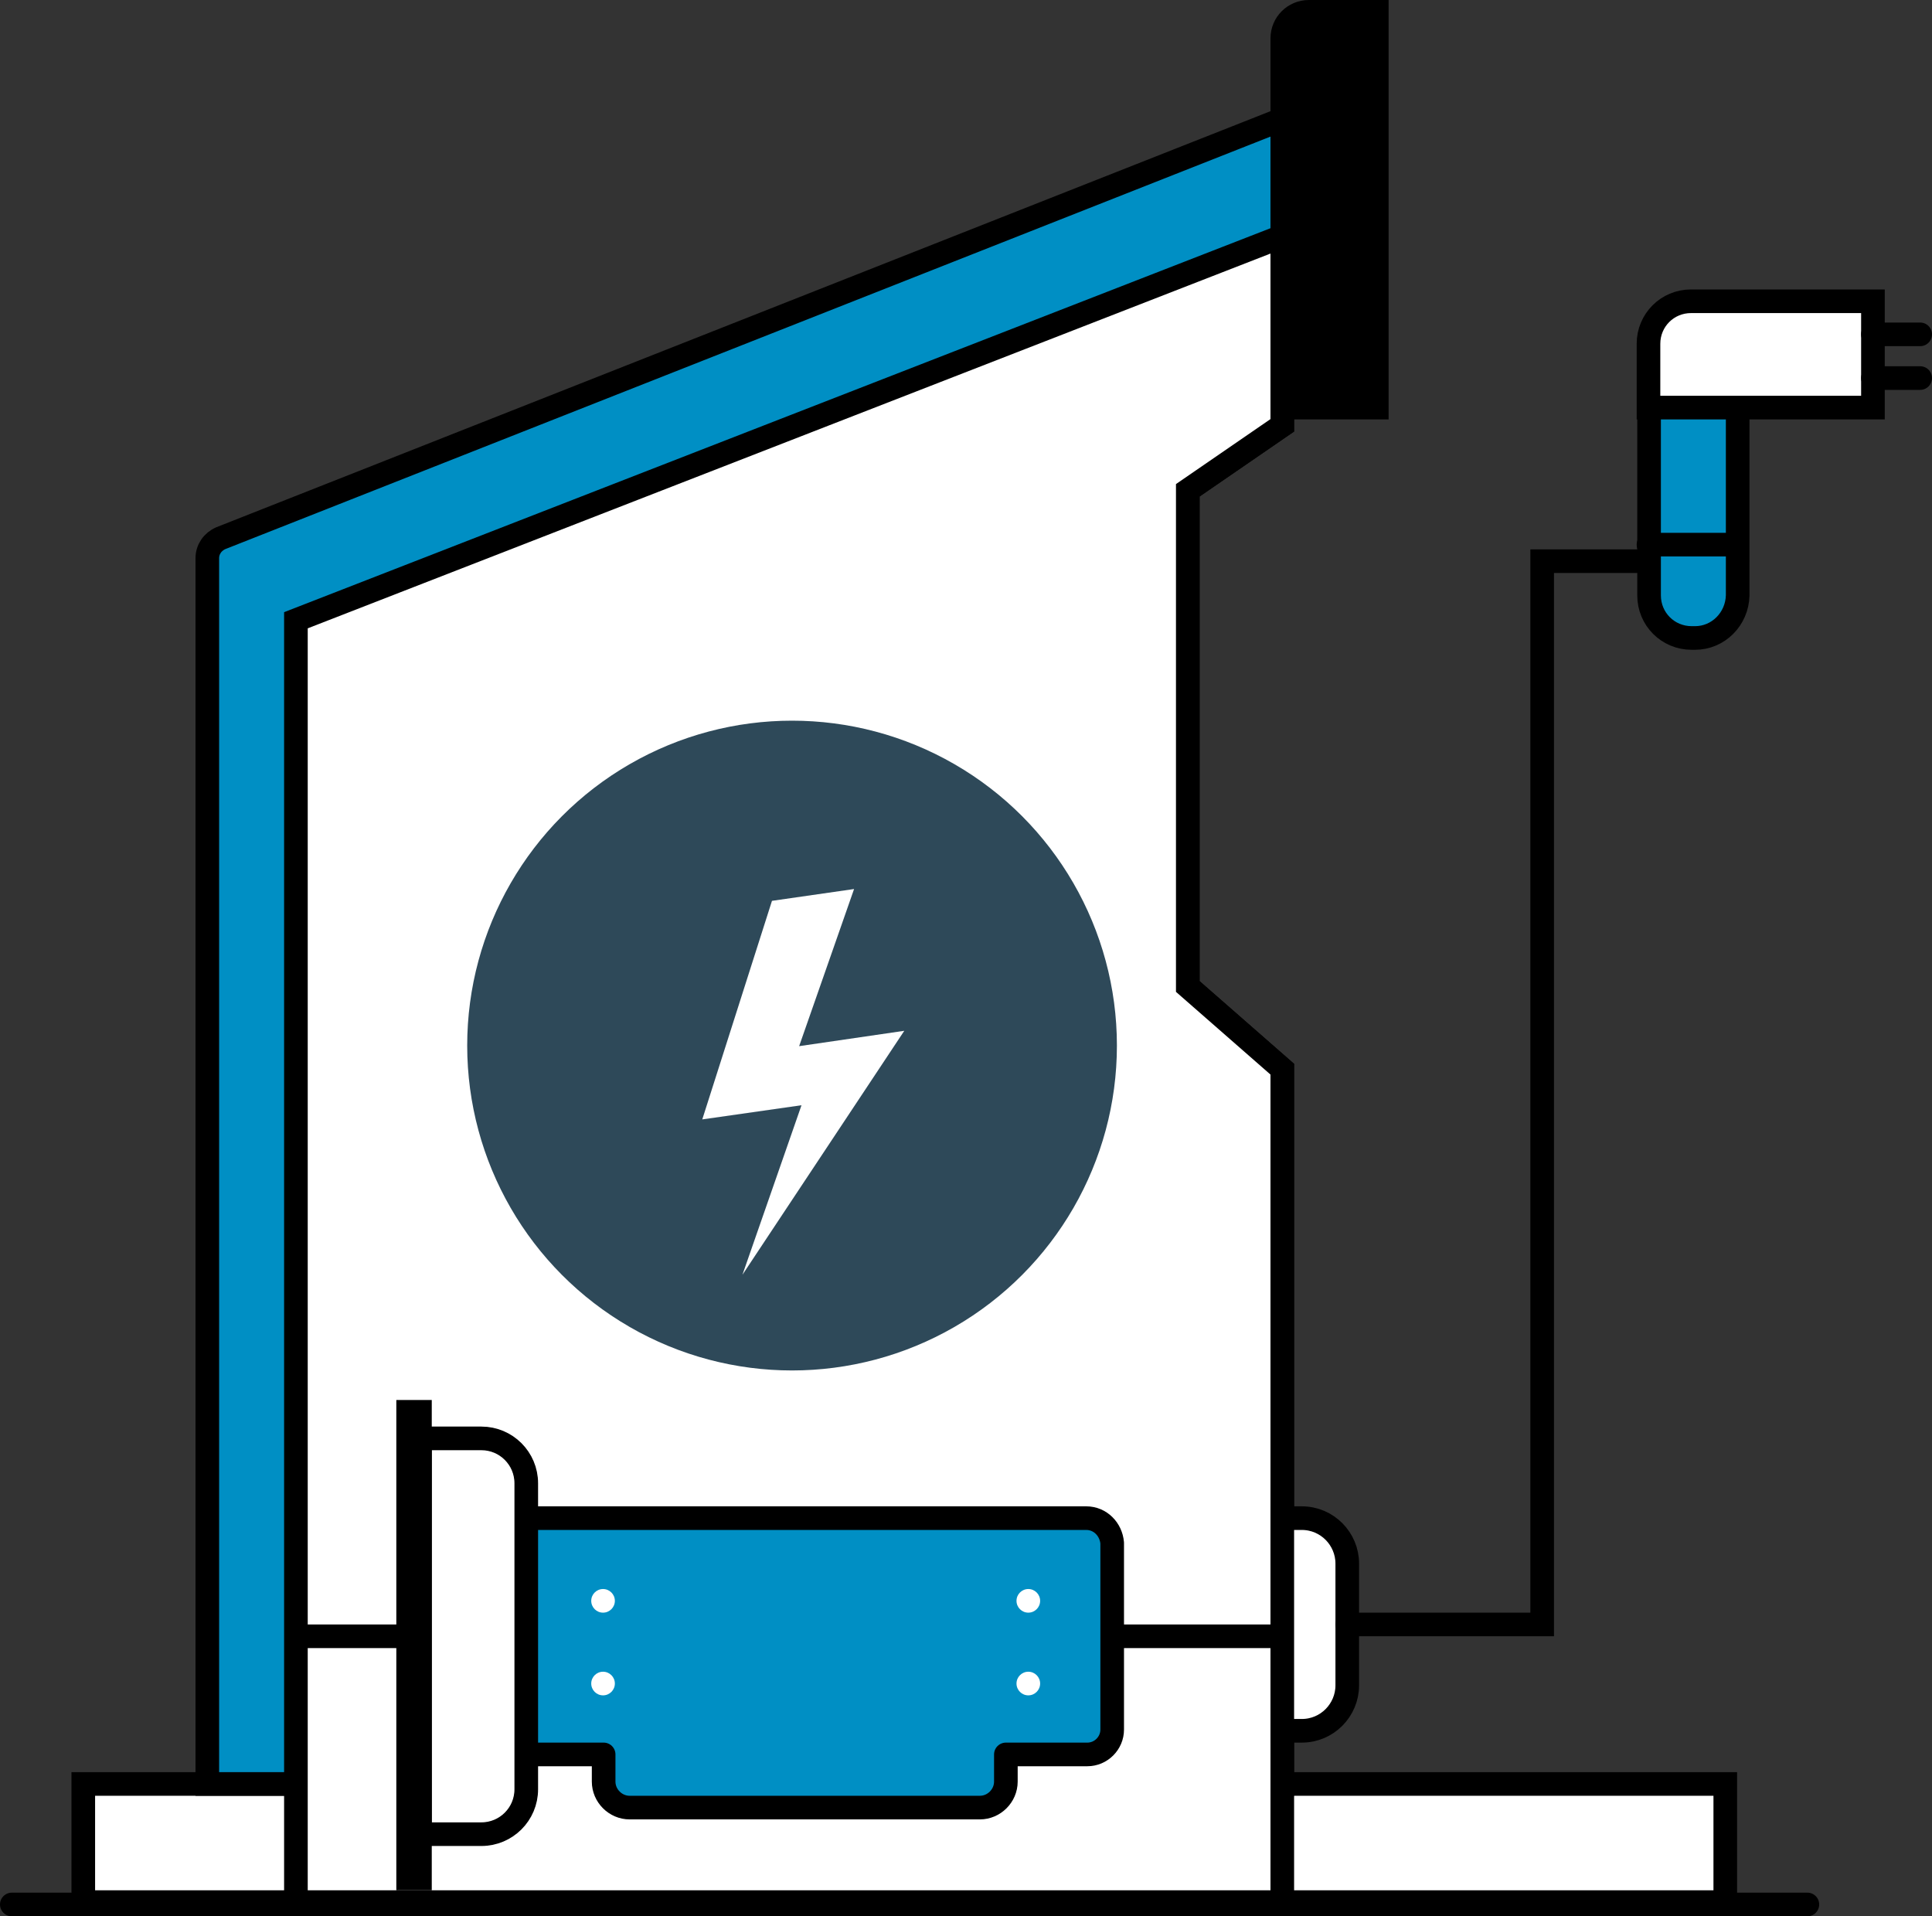
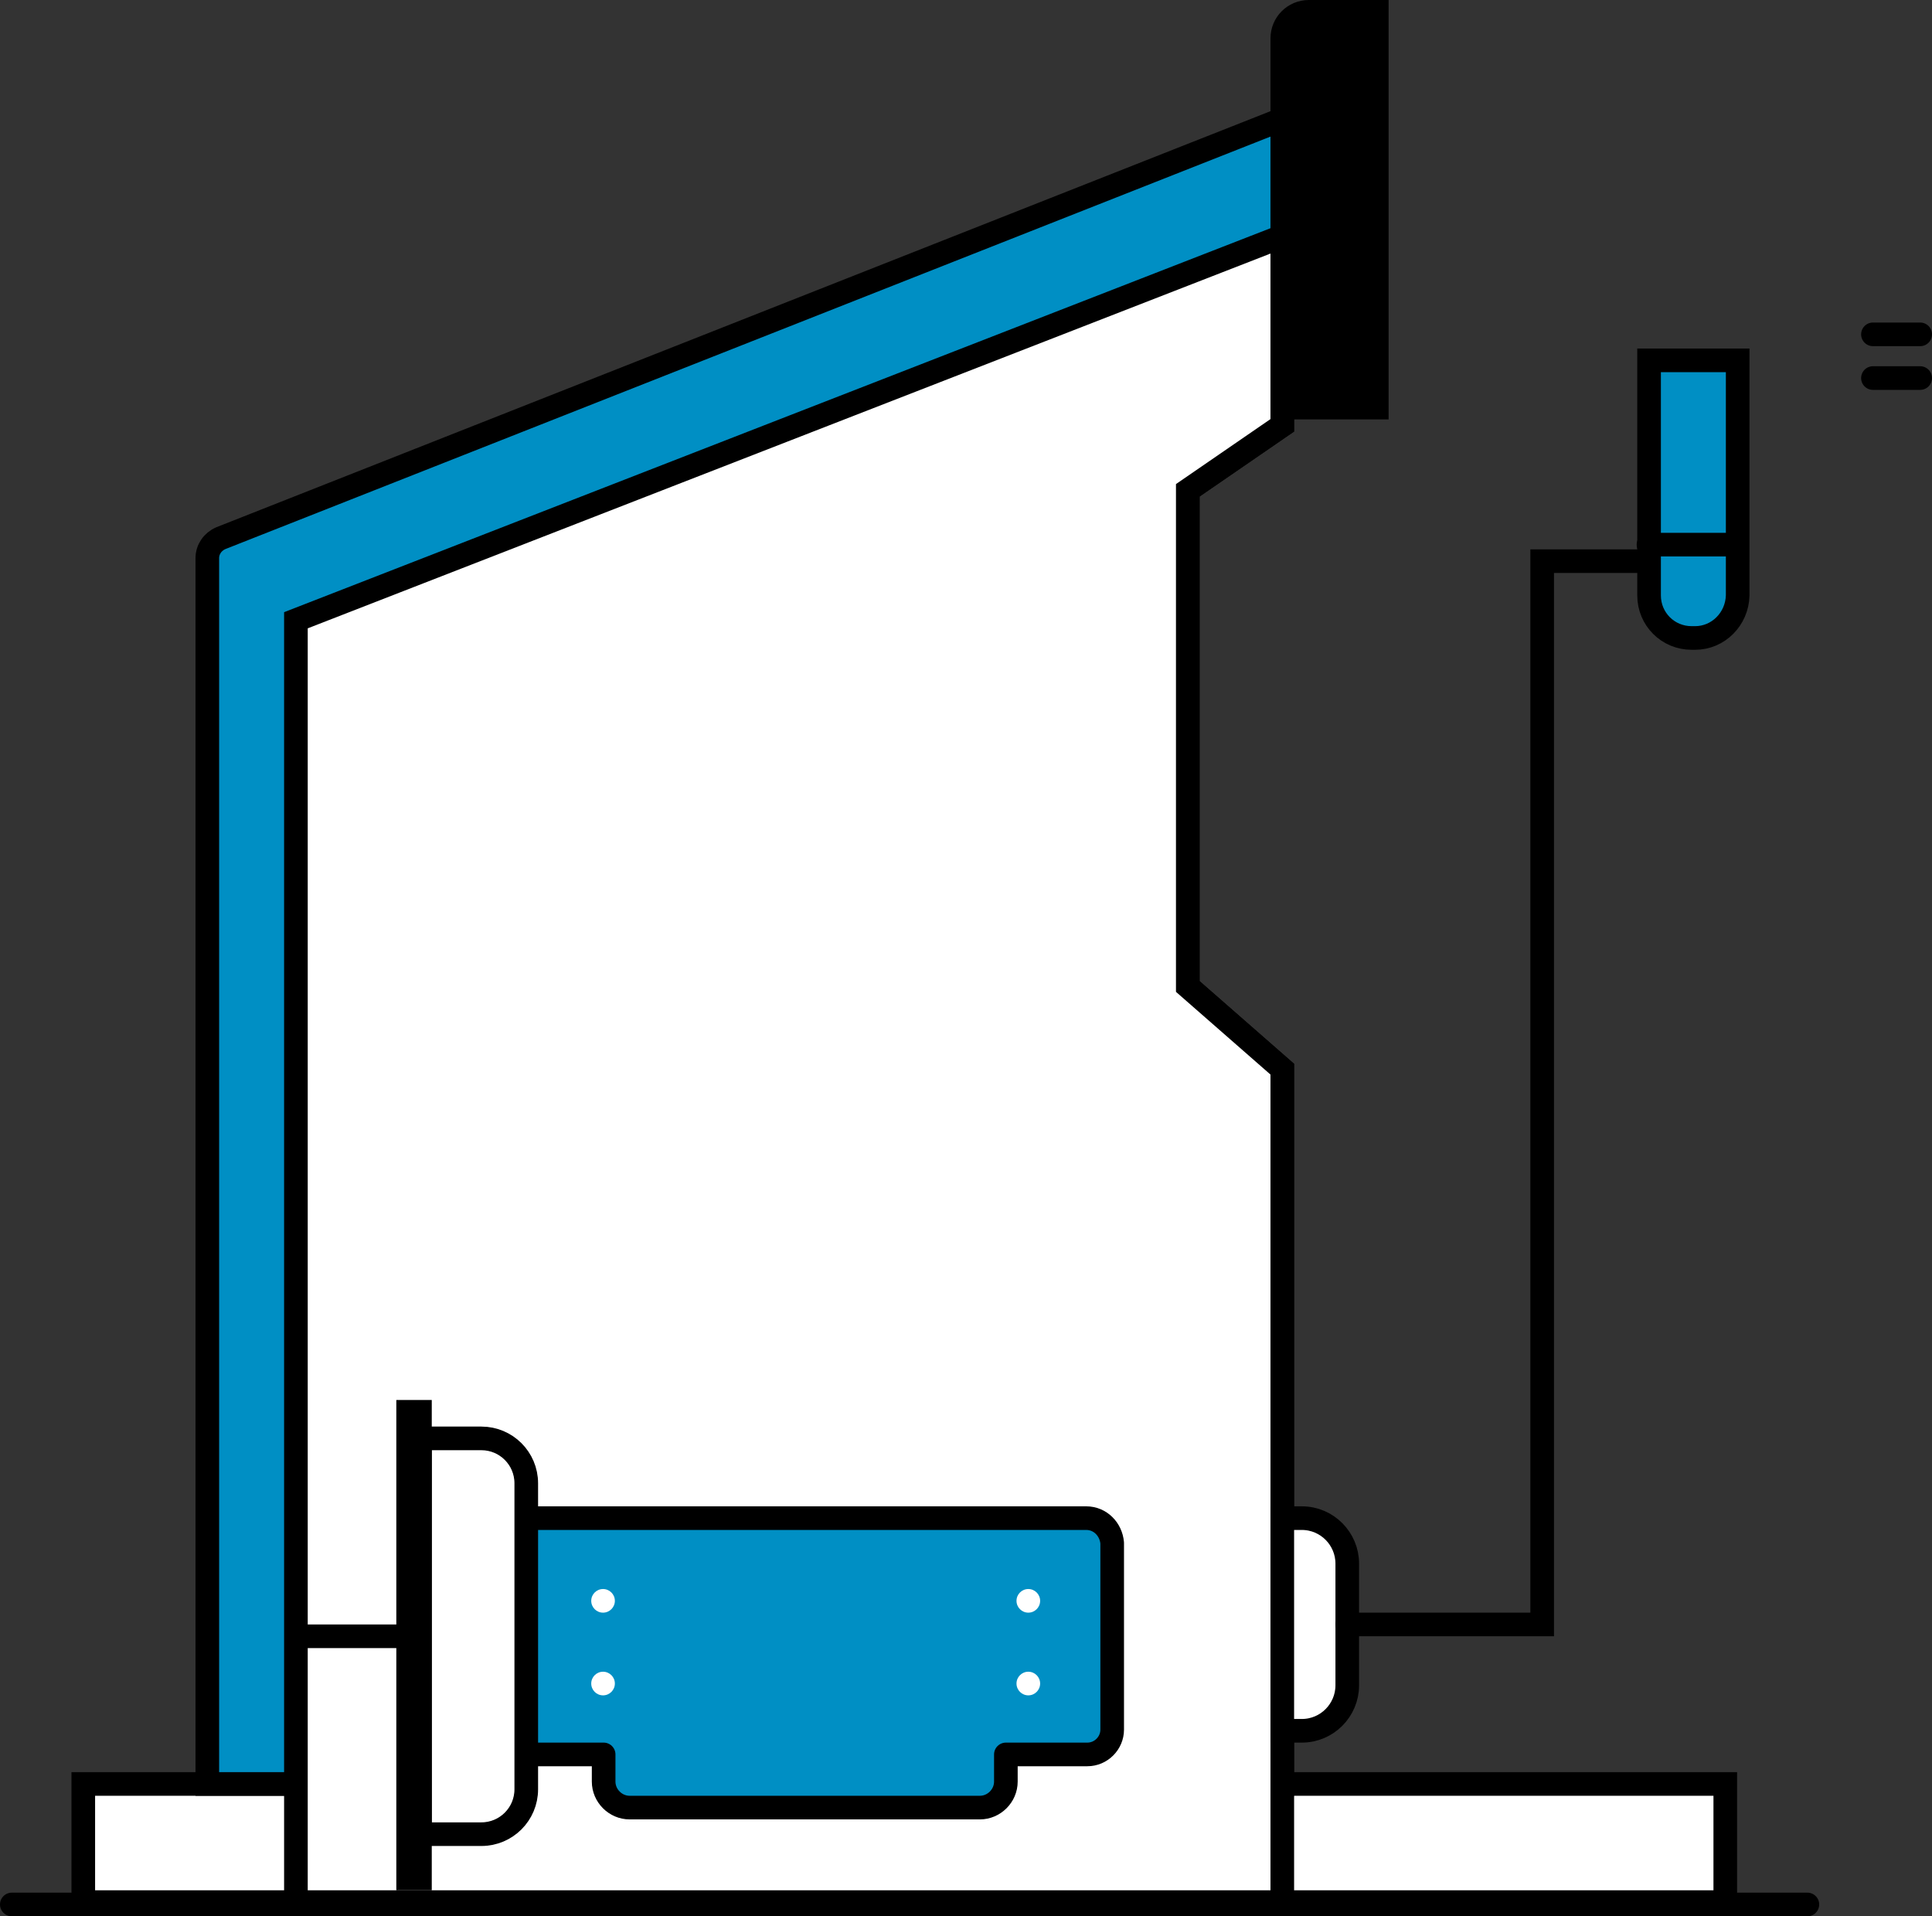
<svg xmlns="http://www.w3.org/2000/svg" version="1.1" id="Layer_1" x="0px" y="0px" viewBox="0 0 327.1 324.4" style="enable-background:new 0 0 327.1 324.4;" xml:space="preserve">
  <rect x="0" y="0" width="327.1" height="324.4" fill="#333333" stroke="none" />
  <style type="text/css">
	.st0{fill:#FFFFFF;stroke:#000000;stroke-width:4;stroke-linecap:round;stroke-miterlimit:10;}
	.st1{fill:#FFFFFF;stroke:#000000;stroke-width:4;stroke-miterlimit:10;}
	.st2{fill:#008FC4;stroke:#000000;stroke-width:4;stroke-miterlimit:10;}
	.st3{fill:#2E4959;}
	.st4{fill:#FFFFFF;}
	.st5{fill:none;stroke:#000000;stroke-width:4;stroke-linecap:round;stroke-miterlimit:10;}
	.st6{fill:#008FC4;stroke:#000000;stroke-width:4;stroke-linecap:round;stroke-miterlimit:10;}
	.st7{fill:#008FC4;stroke:#000000;stroke-width:4;stroke-linejoin:round;stroke-miterlimit:10;}
</style>
  <g>
    <line class="st0" x1="2" y1="322.4" x2="306" y2="322.4" />
    <rect x="14.1" y="302" class="st1" width="278" height="20" />
    <path class="st2" d="M217.1,25.3V72l-16,11v84l16,14v121h-182V94.5c0-1.5,0.9-2.8,2.3-3.4L220.1,19   C222.5,18.1,217.1,22.8,217.1,25.3z" />
    <polygon class="st1" points="201.1,83 201.1,167 217.1,181 217.1,322 50.1,322 50.1,105 217.1,40 217.1,72  " />
-     <circle class="st3" cx="134.1" cy="177" r="55" />
    <polygon class="st4" points="130.7,152.5 118.9,189.5 135.7,187.1 125.7,215.8 153.1,174.5 135.3,177.1 144.6,150.5  " />
-     <line class="st1" x1="188.1" y1="277" x2="217.1" y2="277" />
    <line class="st1" x1="50.1" y1="277" x2="71.1" y2="277" />
    <path class="st1" d="M220.4,293h-3.3v-36h3.3c4.3,0,7.7,3.5,7.7,7.7v20.6C228.1,289.5,224.7,293,220.4,293z" />
    <polyline class="st5" points="228.1,275 261.1,275 261.1,95 294.1,95  " />
-     <path class="st2" d="M287,108h-0.6c-4,0-7.2-3.2-7.2-7.2V61h15v39.8C294.1,104.8,290.9,108,287,108z" />
-     <path class="st1" d="M317.1,69h-38V58.2c0-4,3.2-7.2,7.2-7.2h30.8V69z" />
+     <path class="st2" d="M287,108h-0.6c-4,0-7.2-3.2-7.2-7.2V61h15v39.8C294.1,104.8,290.9,108,287,108" />
    <g>
      <line class="st6" x1="317.1" y1="56.6" x2="325.1" y2="56.6" />
      <line class="st6" x1="317.1" y1="64" x2="325.1" y2="64" />
    </g>
    <line class="st6" x1="279.1" y1="92.2" x2="294.1" y2="92.2" />
    <path d="M235.1,71h-20V6.5c0-3.6,2.9-6.5,6.5-6.5h13.5V71z" />
    <path class="st7" d="M183.9,257H82.4c-2.3,0-4.2,1.9-4.2,4.2v31.6c0,2.3,1.9,4.2,4.2,4.2h19.8v4.6c0,2.4,2,4.4,4.4,4.4h59.3   c2.4,0,4.4-2,4.4-4.4V297h13.8c2.3,0,4.2-1.9,4.2-4.2v-31.6C188.1,258.9,186.3,257,183.9,257z" />
    <path class="st1" d="M71.1,243.5h10.4c4.2,0,7.6,3.4,7.6,7.6v51.8c0,4.2-3.4,7.6-7.6,7.6H71.1V243.5z" />
    <g>
      <circle class="st4" cx="102.1" cy="271" r="2" />
      <circle class="st4" cx="102.1" cy="285" r="2" />
    </g>
    <g>
      <circle class="st4" cx="174.1" cy="271" r="2" />
      <circle class="st4" cx="174.1" cy="285" r="2" />
    </g>
    <rect x="67.1" y="237" width="6" height="83" />
  </g>
</svg>